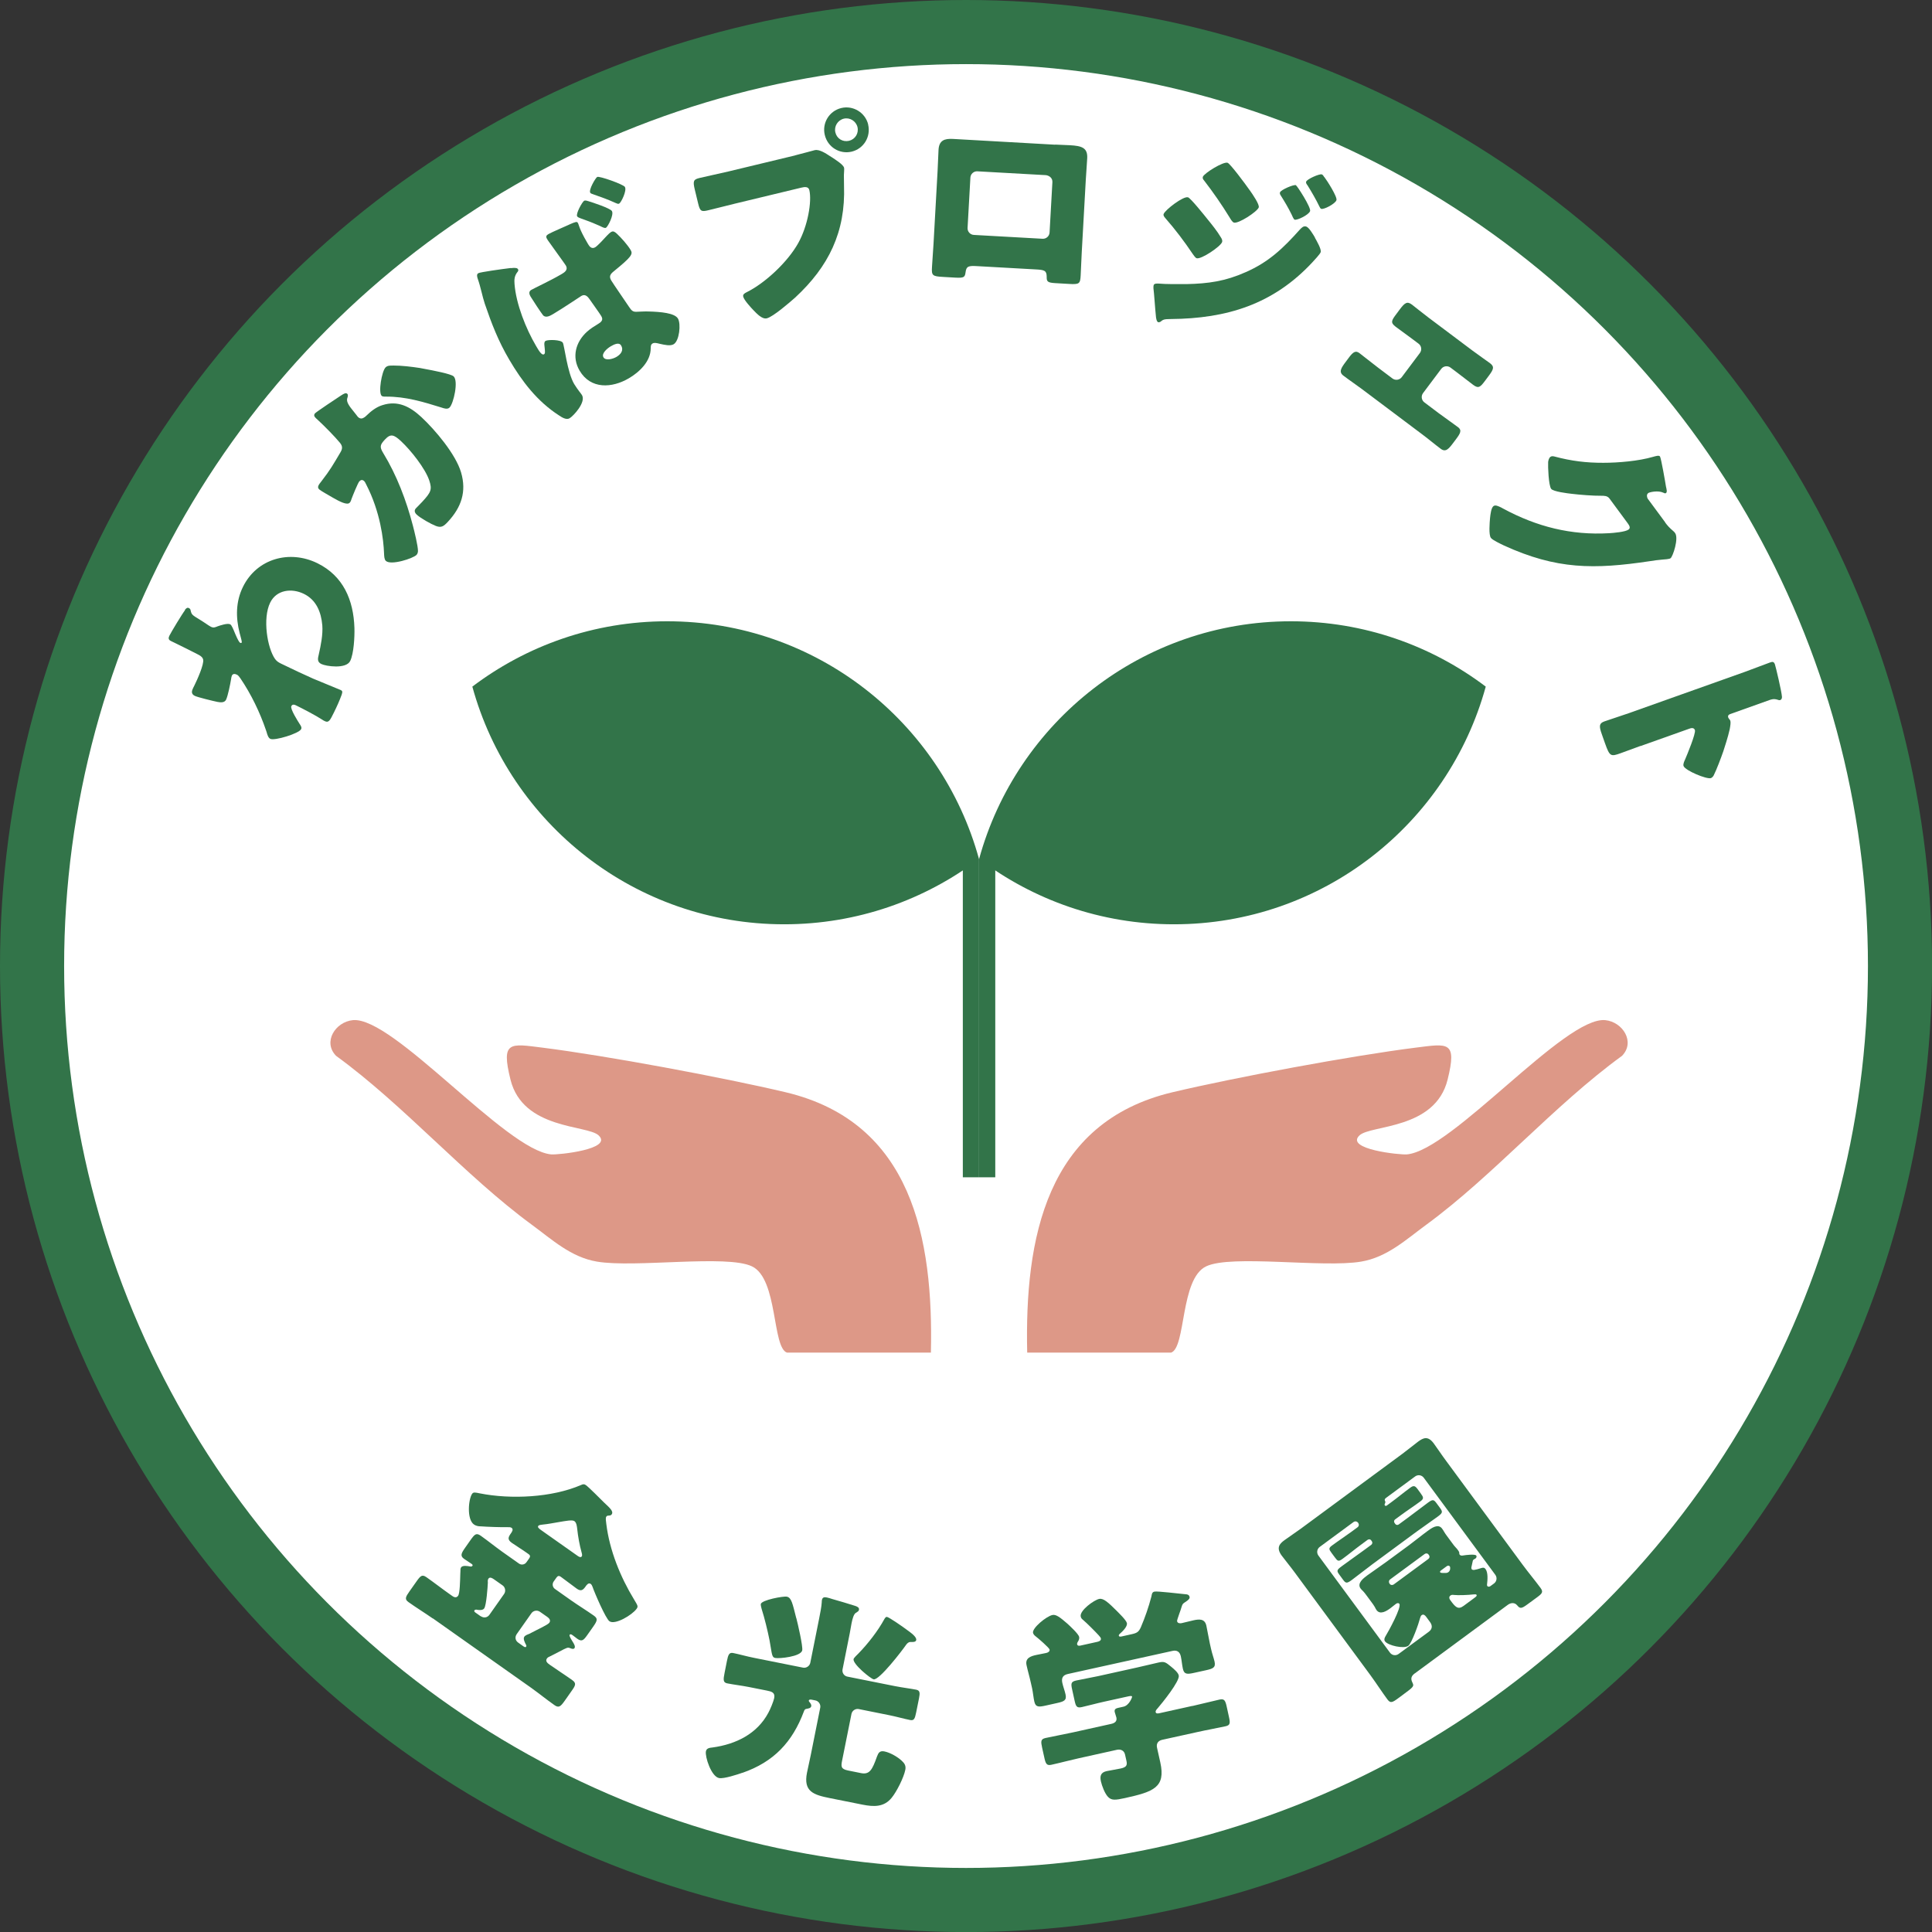
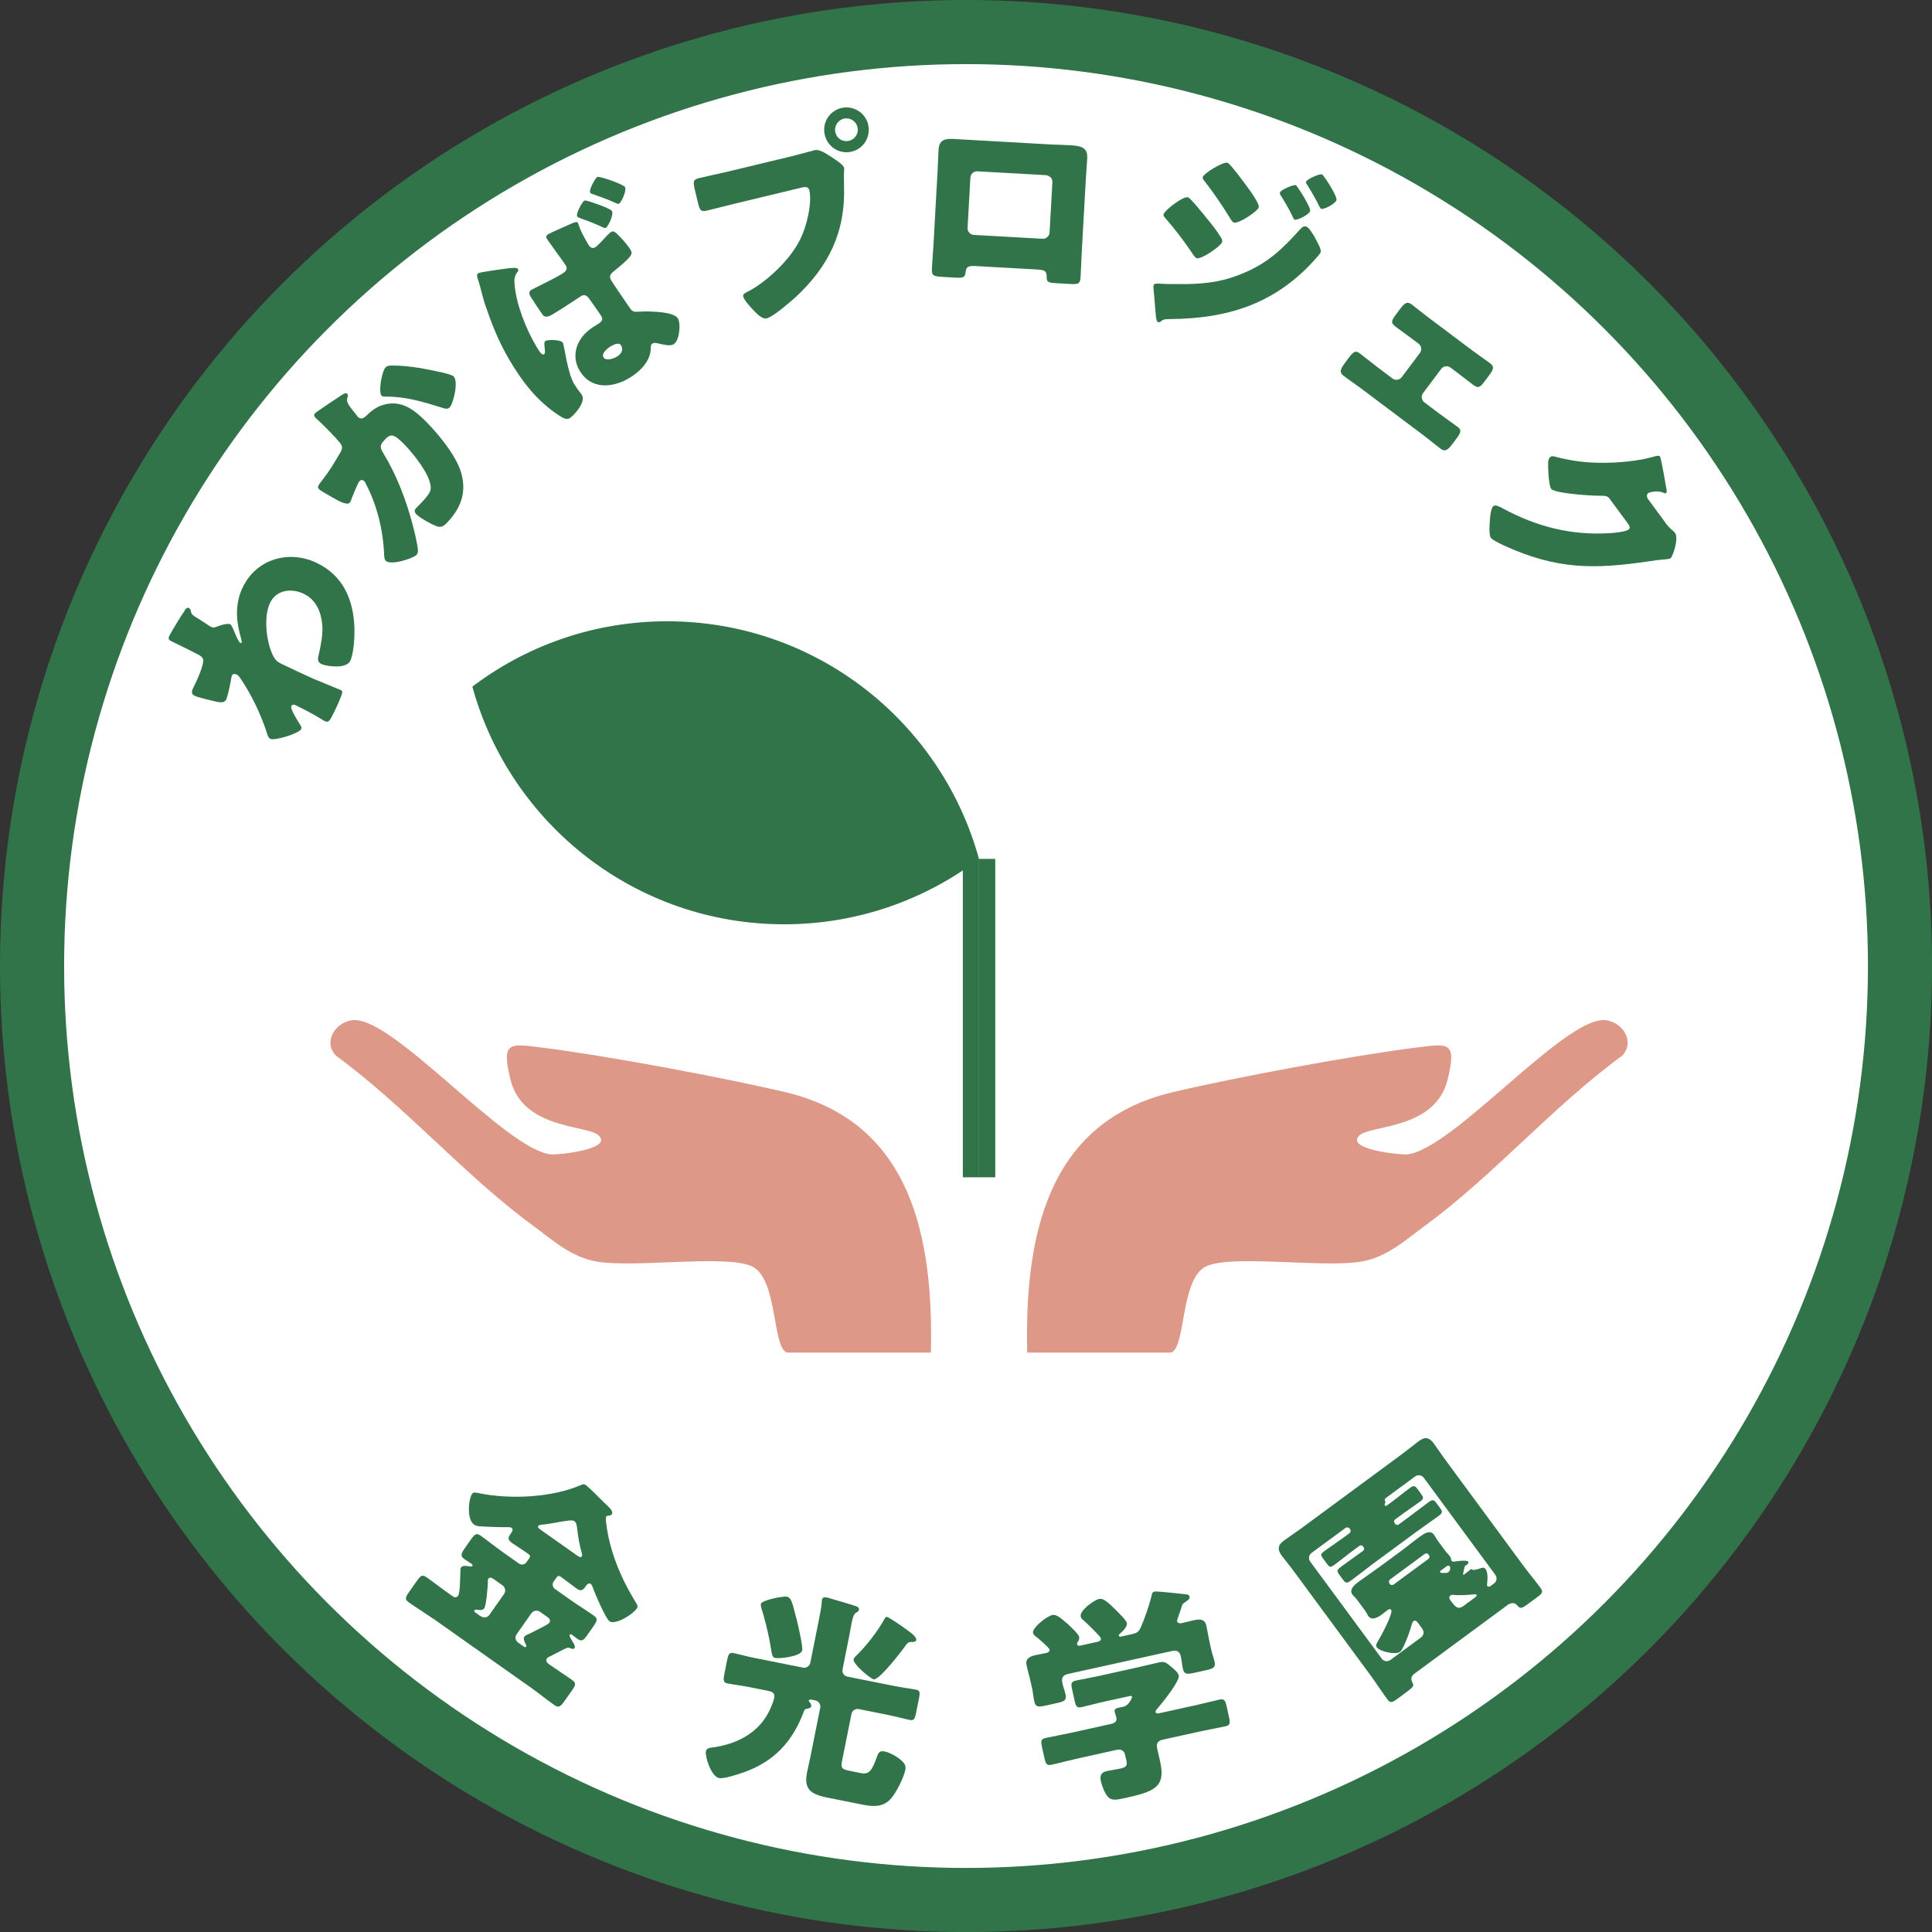
<svg xmlns="http://www.w3.org/2000/svg" id="_レイヤー_2" data-name="レイヤー 2" viewBox="0 0 301.33 301.33">
  <rect x="0" y="0" width="301.33" height="301.33" fill="#333333" stroke="none" />
  <defs>
    <style>
      .cls-1 {
        fill: #327449;
      }

      .cls-2 {
        fill: #dd9887;
      }

      .cls-3 {
        fill: #fff;
        stroke: #327449;
        stroke-miterlimit: 10;
        stroke-width: 10px;
      }
    </style>
  </defs>
  <g id="_レイヤー_1-2" data-name="レイヤー 1">
    <g>
      <circle class="cls-3" cx="150.67" cy="150.67" r="145.67" />
      <g>
        <path class="cls-1" d="M67.5,252.43c-1.24-.87-2.54-1.66-3.8-2.56-.62-.44-.44-.81.14-1.63l1.15-1.63c.6-.84.85-1.09,1.53-.61,1.24.87,2.41,1.79,3.65,2.66l.34.24c.17.12.62.44.94-.01.28-.39.31-2.35.34-3.35.02-.2.02-.32.02-.45-.01-.22,0-.47.11-.64.24-.34,1.03-.2,1.36-.14.15.02.3.05.4-.09.1-.14-.04-.24-.15-.32-.37-.26-.75-.49-1.15-.77-.65-.46-.43-.89.17-1.74l.85-1.21c.64-.9.89-1.14,1.59-.65,1.15.82,2.25,1.71,3.37,2.51l2.59,1.83c.37.26.89.17,1.15-.2l.42-.59c.2-.28.21-.48-.07-.68l-.31-.22c-.76-.54-1.56-1.02-2.32-1.55-.73-.52-.55-.89-.11-1.51.18-.25.39-.61.08-.83-.14-.1-.39-.11-.56-.1-1.11.02-3.17-.05-4.25-.13-.34.01-.75-.07-1.06-.29-1.15-.81-.86-3.98-.28-4.79.2-.28.48-.21,1.22-.06,4.81.95,11.21.66,15.77-1.31.3-.13.46-.18.75.02.45.32,2.27,2.15,2.84,2.72.89.84,1.52,1.37,1.18,1.85-.12.17-.29.17-.51.19-.12,0-.22.01-.32.15-.16.22-.05.72,0,1.18.5,4.07,2.19,8.25,4.32,11.74.56.94.68,1.07.4,1.46-.7.98-3.37,2.56-4.24,1.94-.59-.42-2.33-4.47-2.63-5.36-.08-.18-.13-.35-.3-.47-.34-.24-.66.21-.81.44-.42.59-.74.75-1.38.29-.76-.54-1.48-1.13-2.27-1.69l-.25-.18c-.23-.16-.44-.1-.62.16l-.44.62c-.26.37-.17.89.2,1.15l2.56,1.81c1.13.79,2.34,1.53,3.49,2.34.68.48.58.79-.09,1.75l-.91,1.29c-.58.82-.85,1.09-1.58.57-.25-.18-.46-.37-.71-.54-.11-.08-.34-.24-.46-.07s.25.72.52,1.17c.14.22.41.67.23.92-.14.2-.48.08-.64.01-.43-.17-.51-.11-1.71.52-.39.19-.84.42-1.45.74-.18.08-.37.16-.49.33-.3.42.08.73.41.97,1.15.81,2.35,1.57,3.53,2.41.68.48.51.83-.06,1.64l-1.11,1.58c-.62.87-.91,1.17-1.59.69-1.24-.87-2.42-1.83-3.65-2.71l-15.33-10.83ZM75,252.08c.45.32,1.03.22,1.34-.23l2.28-3.24c.3-.42.19-1.05-.23-1.34l-1.32-.93c-.23-.16-.65-.46-.89-.12-.12.17-.11.39-.09.61-.03.7-.23,3.55-.57,4.03-.24.34-.87.27-1.23.19-.05,0-.22.01-.28.1-.12.17.05.29.16.37l.82.58ZM81.67,256.79c.08.06.28.2.4.03.08-.11-.03-.32-.09-.4-.15-.32-.42-.84-.2-1.15.16-.23.6-.38.83-.47l.34-.18c.81-.44,2.49-1.19,2.73-1.53.26-.37-.02-.69-.33-.91l-1.13-.79c-.45-.32-1.05-.19-1.34.23l-2.28,3.24c-.32.45-.25,1.01.23,1.34l.84.6ZM90.08,242.66c.23.16.5.31.66.08.1-.14.02-.45-.03-.61-.33-1.2-.55-2.45-.68-3.64-.05-.41-.1-1-.44-1.24-.34-.24-1.32-.04-2.57.17-.72.12-1.56.29-2.41.37-.19.03-.54.04-.66.21-.14.2.09.4.52.7l5.6,3.95Z" />
        <path class="cls-1" d="M115.83,276.48c-.76.27-2.94.99-3.68.84-1.22-.24-2.21-3.32-2.05-4.17.1-.51.6-.55,1.03-.6,3.65-.5,6.96-2.12,8.71-5.42.27-.47.81-1.77.91-2.28.18-.88-.43-1.03-1.13-1.17l-2.87-.57c-1.11-.22-2.28-.35-3.33-.56-.64-.13-.63-.55-.41-1.63l.36-1.82c.2-1.01.35-1.41.99-1.28.91.18,2.11.53,3.29.76l7.6,1.52c.51.1,1.03-.25,1.13-.76l1.37-6.85c.18-.91.38-1.89.42-2.62-.01-.11.01-.24.03-.34.09-.44.41-.45.78-.37.24.05.6.16.83.24,1.2.34,2.39.69,3.58,1.07.26.09.66.24.58.61-.05.24-.2.28-.48.47-.32.18-.53.88-.68,1.65-.1.51-.18,1.05-.28,1.56l-1.12,5.61c-.1.51.22,1.03.76,1.13l7.4,1.48c1.22.24,2.42.38,3.33.56.61.12.59.54.44,1.32l-.45,2.23c-.2.98-.33,1.3-.94,1.18-1.05-.21-2.17-.54-3.29-.76l-4.73-.95c-.51-.1-1.03.25-1.13.76l-1.45,7.23c-.2.98-.2,1.36.91,1.59l2.03.41c1.32.26,1.75-.49,2.48-2.56.23-.62.44-.97,1.18-.82.88.18,2.01.82,2.69,1.45.45.41.68.8.56,1.41-.24,1.22-1.35,3.42-2.14,4.38-1.21,1.48-2.81,1.4-4.53,1.06l-5.1-1.02c-2.53-.51-4.15-1.01-3.57-3.95.18-.91.41-1.85.59-2.76l1.48-7.4c.1-.51-.25-1.03-.76-1.13l-.51-.1c-.13-.03-.47-.09-.51.11-.02.1.06.22.12.27.14.17.3.41.26.61-.07.34-.46.37-.72.42-.25.02-.35.18-.43.41-1.8,4.8-4.7,7.87-9.57,9.57ZM124.2,252.37c.22.82,1.05,4.42.92,5.03-.2.98-3.57,1.32-4.21,1.19-.44-.09-.49-.38-.71-1.72-.05-.29-.11-.66-.18-1.05-.28-1.42-.78-3.49-1.23-4.88-.04-.15-.16-.59-.13-.76.13-.64,3.55-1.26,4.06-1.15.74.15.9,1.13,1.47,3.35ZM141.74,254.41c.8.58,1.23,1.05,1.16,1.39-.07.37-.66.29-.94.3s-.51.25-.66.47c-.59.86-4.16,5.52-5.04,5.35-.47-.09-3.28-2.38-3.13-3.15.04-.2.6-.72.78-.9,1.46-1.5,3.02-3.5,4.02-5.34.1-.16.22-.38.42-.34.37.08,2.5,1.55,3.38,2.22Z" />
        <path class="cls-1" d="M183.6,252.89c.07.3.46.32.69.27.61-.13,1.2-.3,1.84-.44.87-.19,1.77-.29,2.02.82.18.81.33,1.8.55,2.81l.19.84c.16.74.42,1.42.54,1.96.21.94-.25,1.11-1.32,1.35l-1.82.4c-1.11.25-1.6.28-1.8-.63-.14-.64-.18-1.3-.32-1.94-.16-.71-.61-1-1.31-.84l-16.31,3.6c-.77.17-1.03.62-.86,1.39.13.6.37,1.19.5,1.79.21.94-.25,1.11-1.32,1.35l-1.75.39c-1.11.25-1.6.28-1.8-.63-.13-.57-.2-1.37-.34-2.04l-.19-.84c-.22-1.01-.51-1.97-.68-2.78-.25-1.11.64-1.41,1.52-1.6.54-.12,1.12-.21,1.55-.31.27-.06.58-.23.52-.54-.06-.27-1.81-1.79-2.14-2.03-.21-.16-.39-.34-.44-.57-.16-.74,2.08-2.58,3.02-2.78.57-.13,1.21.37,2.34,1.35.4.37,1.73,1.59,1.83,2.06.07.34-.08.58-.24.83-.05.08-.09.23-.07.33.07.3.4.23.6.18l2.52-.56c.24-.05.67-.18.58-.55-.03-.13-.17-.28-.35-.49-.51-.56-1.87-1.92-2.43-2.39-.17-.14-.3-.25-.36-.52-.21-.94,2.08-2.58,2.88-2.75.67-.15,1.48.62,2.65,1.78.37.38,1.57,1.52,1.67,1.99.12.54-.7,1.32-1.08,1.65-.12.1-.2.22-.18.32.03.13.18.17.41.12l1.61-.36c.81-.18,1.09-.35,1.42-1.09.65-1.52,1.21-3.13,1.65-4.81.07-.33.07-.65.47-.74.44-.1,3.92.33,4.64.39.5.03.76.08.84.45.06.27-.27.52-.58.73-.43.27-.53.33-.67.82-.1.34-.23.72-.36,1.07-.19.57-.37,1.03-.34,1.17ZM185.98,266.08c1.41-.31,2.81-.69,4.22-1,.77-.17.92.15,1.14,1.16l.33,1.51c.22.98.22,1.33-.52,1.49-1.45.32-2.87.56-4.29.88l-5.58,1.23c-.67.15-.96.6-.82,1.24l.51,2.29c.86,3.9-1.04,4.57-5.51,5.56-1.51.33-2.1.39-2.65-.19-.5-.52-.94-1.7-1.1-2.4-.19-.84-.03-1.41.88-1.61.64-.14,1.36-.23,2.23-.42.87-.19,1.02-.51.87-1.18l-.22-.98c-.13-.61-.65-.88-1.26-.75l-5.95,1.32c-1.45.32-2.84.7-4.29,1.02-.74.16-.89-.19-1.1-1.17l-.33-1.48c-.22-1.01-.23-1.36.54-1.53,1.41-.31,2.84-.56,4.29-.88l5.95-1.32c.5-.11.94-.38.8-.99-.04-.2-.21-.62-.26-.86-.1-.47.23-.58.59-.66l.77-.17c.91-.2,1.37-1.47,1.35-1.57-.04-.17-.37-.09-.78,0l-3.63.8c-1.14.25-2.27.57-3.42.83-.81.18-.94-.11-1.14-1.02l-.38-1.72c-.2-.91-.2-1.22.61-1.4,1.14-.25,2.3-.44,3.45-.69l6.05-1.34c1.11-.25,2.25-.53,3.36-.78.94-.21,1.12-.04,1.98.66.47.39,1.09.92,1.18,1.36.19.88-2.61,4.32-3.28,5.1-.2.22-.37.4-.32.63.05.24.36.2.56.16l5.15-1.14Z" />
-         <path class="cls-1" d="M220.69,260.97c-.5.37-.73.75-.43,1.39.32.66.29.68-1.48,1.99l-.69.51c-.94.7-1.23.82-1.7.19-.92-1.25-1.74-2.53-2.63-3.75l-11.85-16.08c-.65-.89-1.36-1.73-2-2.59-.92-1.25-.31-1.87.41-2.4.86-.63,1.73-1.19,2.56-1.8l15.83-11.67c.83-.61,1.65-1.3,2.48-1.92.78-.57,1.52-.95,2.44.3.63.86,1.23,1.79,1.89,2.67l11.95,16.22c.92,1.25,1.9,2.41,2.8,3.63.47.64.26.88-.54,1.47l-1.5,1.1c-.92.67-1.14.71-1.6.15-.4-.48-1-.42-1.47-.07l-14.47,10.67ZM229.49,244.69c.2.28.49.2,1.57-.13.28-.08.46-.08.64.17.41.55.31,1.7.23,2.4-.01.1-.02.14.04.23.14.19.38.11.52,0l.53-.39c.44-.33.51-.93.2-1.35l-11.16-15.14c-.31-.42-.9-.53-1.35-.2l-4.38,3.23c-.31.22-.47.35-.27.67.03.15-.02.27-.09.41-.04.07-.02.14.02.2.1.14.23.08.34,0l.69-.51c.97-.71,1.9-1.49,2.9-2.22.55-.41.77-.35,1.16.17l.49.67c.47.64.54.85-.07,1.29-1,.74-2.01,1.39-2.98,2.11l-.94.69c-.17.12-.2.36-.08.53l.12.17c.12.17.36.2.53.08l1.28-.94c1.11-.82,2.17-1.64,3.28-2.46.75-.55.91-.5,1.34.08l.45.61c.51.69.59.85-.22,1.45-1.11.82-2.23,1.56-3.34,2.38l-6.85,5.05c-1.11.82-2.18,1.69-3.26,2.49-.78.57-.94.52-1.37-.06l-.57-.78c-.43-.58-.41-.73.34-1.28,1.11-.82,2.24-1.61,3.35-2.42l1.28-.94c.19-.14.23-.38.11-.55l-.12-.17c-.12-.17-.36-.2-.56-.06l-1,.74c-.97.71-1.9,1.49-2.9,2.22-.64.47-.77.35-1.22-.26l-.53-.72c-.39-.53-.44-.71.15-1.13,1-.74,2.04-1.42,3.01-2.13l.91-.67c.28-.2.27-.5.11-.72-.14-.19-.44-.31-.72-.11l-5.27,3.88c-.44.33-.51.93-.2,1.35l11.16,15.14c.31.42.9.53,1.35.2l4.69-3.45c.58-.43.61-.97.21-1.52l-.61-.83c-.16-.22-.42-.46-.7-.25-.14.1-.2.32-.25.48-.19.78-1.28,3.89-1.83,4.3-.69.51-3.15-.03-3.64-.7-.2-.28-.03-.62.13-.87.39-.63,2.5-4.45,2.11-4.98-.1-.14-.32-.15-.54.02-.31.22-.56.46-.84.66-.58.43-1.59,1.09-2.17.31-.1-.14-.2-.33-.27-.48-.2-.33-.26-.41-.48-.71l-.82-1.11c-.23-.31-.29-.39-.54-.67-.13-.12-.28-.26-.38-.4-.61-.83.47-1.63,1.05-2.06.97-.71,1.98-1.37,2.95-2.09l3.58-2.63c.97-.72,1.9-1.49,2.87-2.2.58-.43,1.64-1.21,2.25-.37.1.14.23.31.3.46.18.3.28.44.48.71l.82,1.11c.2.28.31.42.54.67.13.12.25.28.35.42.16.22.22.35.2.5-.01.1.03.15.05.18.14.19.34.18.57.14.38-.07,1.83-.24,2.02.01.12.17.02.37-.12.47-.06.04-.16.07-.24.14l-.08.06c-.08.06-.1.16-.18.56-.14.62-.19.74-.08.87ZM216.77,247.05c.14.19.41.21.61.07l5.38-3.96c.22-.16.26-.4.12-.6l-.08-.11c-.14-.19-.38-.23-.61-.07l-5.38,3.96c-.19.14-.23.38-.12.6l.08.11ZM226.12,244.31c-.12-.17-.32-.15-.49-.02l-.91.67c-.08.06-.17.17-.09.28.04.05.16.1.58.09.34,0,.49.03.71-.14.33-.25.29-.77.21-.88ZM229.96,249.22c.25-.18.44-.33.32-.49-.06-.08-.23-.08-.51-.05-.7.09-2.36.16-3.02.08-.19-.03-.36-.03-.53.09-.28.21-.18.52-.01.74.76,1.03,1.17,1.53,2.06.88l1.69-1.25Z" />
+         <path class="cls-1" d="M220.69,260.97c-.5.37-.73.75-.43,1.39.32.66.29.68-1.48,1.99l-.69.51c-.94.7-1.23.82-1.7.19-.92-1.25-1.74-2.53-2.63-3.75l-11.85-16.08c-.65-.89-1.36-1.73-2-2.59-.92-1.25-.31-1.87.41-2.4.86-.63,1.73-1.19,2.56-1.8l15.83-11.67c.83-.61,1.65-1.3,2.48-1.92.78-.57,1.52-.95,2.44.3.63.86,1.23,1.79,1.89,2.67l11.95,16.22c.92,1.25,1.9,2.41,2.8,3.63.47.64.26.88-.54,1.47l-1.5,1.1c-.92.67-1.14.71-1.6.15-.4-.48-1-.42-1.47-.07l-14.47,10.67ZM229.49,244.69c.2.28.49.2,1.57-.13.28-.08.46-.08.64.17.41.55.31,1.7.23,2.4-.01.1-.02.14.04.23.14.19.38.11.52,0l.53-.39c.44-.33.51-.93.2-1.35l-11.16-15.14c-.31-.42-.9-.53-1.35-.2l-4.38,3.23c-.31.22-.47.35-.27.67.03.15-.02.27-.09.41-.04.07-.02.14.02.2.1.14.23.08.34,0l.69-.51c.97-.71,1.9-1.49,2.9-2.22.55-.41.77-.35,1.16.17l.49.67c.47.64.54.85-.07,1.29-1,.74-2.01,1.39-2.98,2.11l-.94.69c-.17.12-.2.36-.08.53l.12.17c.12.17.36.2.53.08l1.28-.94c1.11-.82,2.17-1.64,3.28-2.46.75-.55.91-.5,1.34.08l.45.61c.51.69.59.85-.22,1.45-1.11.82-2.23,1.56-3.34,2.38l-6.85,5.05c-1.11.82-2.18,1.69-3.26,2.49-.78.57-.94.52-1.37-.06l-.57-.78c-.43-.58-.41-.73.34-1.28,1.11-.82,2.24-1.61,3.35-2.42c.19-.14.23-.38.11-.55l-.12-.17c-.12-.17-.36-.2-.56-.06l-1,.74c-.97.71-1.9,1.49-2.9,2.22-.64.47-.77.35-1.22-.26l-.53-.72c-.39-.53-.44-.71.15-1.13,1-.74,2.04-1.42,3.01-2.13l.91-.67c.28-.2.27-.5.11-.72-.14-.19-.44-.31-.72-.11l-5.27,3.88c-.44.33-.51.93-.2,1.35l11.16,15.14c.31.42.9.53,1.35.2l4.69-3.45c.58-.43.61-.97.21-1.52l-.61-.83c-.16-.22-.42-.46-.7-.25-.14.1-.2.32-.25.48-.19.78-1.28,3.89-1.83,4.3-.69.51-3.15-.03-3.64-.7-.2-.28-.03-.62.13-.87.39-.63,2.5-4.45,2.11-4.98-.1-.14-.32-.15-.54.02-.31.22-.56.46-.84.66-.58.43-1.59,1.09-2.17.31-.1-.14-.2-.33-.27-.48-.2-.33-.26-.41-.48-.71l-.82-1.11c-.23-.31-.29-.39-.54-.67-.13-.12-.28-.26-.38-.4-.61-.83.47-1.63,1.05-2.06.97-.71,1.98-1.37,2.95-2.09l3.58-2.63c.97-.72,1.9-1.49,2.87-2.2.58-.43,1.64-1.21,2.25-.37.1.14.23.31.3.46.18.3.28.44.48.71l.82,1.11c.2.28.31.42.54.67.13.12.25.28.35.42.16.22.22.35.2.5-.01.1.03.15.05.18.14.19.34.18.57.14.38-.07,1.83-.24,2.02.01.12.17.02.37-.12.47-.06.04-.16.07-.24.14l-.08.06c-.08.06-.1.16-.18.56-.14.62-.19.74-.08.87ZM216.77,247.05c.14.19.41.21.61.07l5.38-3.96c.22-.16.26-.4.12-.6l-.08-.11c-.14-.19-.38-.23-.61-.07l-5.38,3.96c-.19.14-.23.38-.12.6l.08.11ZM226.12,244.31c-.12-.17-.32-.15-.49-.02l-.91.67c-.08.06-.17.17-.09.28.04.05.16.1.58.09.34,0,.49.03.71-.14.33-.25.29-.77.21-.88ZM229.96,249.22c.25-.18.44-.33.32-.49-.06-.08-.23-.08-.51-.05-.7.09-2.36.16-3.02.08-.19-.03-.36-.03-.53.09-.28.21-.18.52-.01.74.76,1.03,1.17,1.53,2.06.88l1.69-1.25Z" />
      </g>
      <g>
        <path class="cls-1" d="M28.83,95.13c.21-.27.39-.41.63-.29.18.09.24.19.27.36.15.67.24.72,1.39,1.42.29.18.83.52,1.41.92.12.06.23.15.35.21.42.21.66.1,1.08-.07.4-.14,1.52-.52,1.94-.31.24.12.5.8.79,1.5.38.89.62,1.31.77,1.39.09.04.21.03.25-.06.03-.06-.11-.69-.25-1.16-.05-.13-.06-.25-.08-.3-.63-2.43-.61-4.92.51-7.2,2.18-4.44,7.28-5.82,11.61-3.7,4.05,1.99,5.64,5.75,5.78,10.1.04,1.36-.09,3.98-.66,5.15-.63,1.29-3.76.84-4.51.47-.69-.34-.53-.89-.39-1.49.32-1.41.66-3.1.55-4.54-.18-2.06-.93-3.96-2.88-4.91-1.86-.91-4.25-.67-5.25,1.37-1.21,2.46-.45,7.08.76,8.79.27.36.53.52.89.7l.27.13c1.59.78,3.2,1.53,4.79,2.24.56.24,4.19,1.72,4.31,1.78.24.12.29.25.13.73-.35.95-.73,1.8-1.19,2.73-.62,1.26-.82,1.68-1.43,1.39-.15-.07-.36-.18-.47-.27-.84-.56-3.03-1.71-4-2.18-.24-.12-.59-.25-.76.11-.21.42,1.04,2.37,1.31,2.8.15.22.35.51.22.78-.34.69-4.14,1.84-4.8,1.52-.33-.16-.47-.64-.59-1.07l-.09-.27c-.96-2.82-2.33-5.65-4-8.11-.15-.22-.36-.48-.51-.55-.3-.15-.65-.21-.81.13-.07.15-.1.36-.13.57-.11.69-.49,2.59-.78,3.19-.25.51-.88.43-1.36.34-.64-.13-3.04-.71-3.52-.94-.63-.31-.47-.79-.25-1.24l.21-.42c.37-.75,1.54-3.3,1.34-4.03-.06-.25-.27-.51-.81-.77-1.16-.6-2.33-1.18-3.5-1.75l-.72-.35c-.39-.19-.41-.46-.23-.82.26-.54,2.05-3.5,2.44-3.98Z" />
        <path class="cls-1" d="M53.18,61.69c.44-.28.76-.48.98-.27.17.16.09.45,0,.69-.19.6.38,1.31,1,2.07l.42.53c.12.16.22.3.27.34.22.21.48.27.69.19.35-.13.6-.4.67-.47.62-.61,1.47-1.29,2.43-1.58,2.41-.78,4.31.22,6.08,1.86,2.18,2.03,5.35,5.79,6.19,8.62.89,3.02.04,5.46-2.06,7.72-.66.71-1.03.96-1.87.64-.77-.3-2.36-1.19-2.98-1.76-.32-.3-.45-.65-.13-.99.32-.34.66-.66.98-1.01,1.39-1.5,1.56-1.93,1.11-3.31-.64-1.92-2.9-4.74-4.39-6.13-1.15-1.07-1.65-1.22-2.52-.29-.77.83-.88,1.14-.28,2.12,2.12,3.47,3.61,7.41,4.63,11.33.22.84.81,3.21.79,3.97-.02.21-.06.4-.22.58-.5.54-3.98,1.69-4.79.94-.25-.23-.26-.75-.28-1.17-.08-2.13-.57-6.46-2.79-10.76-.13-.26-.2-.42-.33-.53-.25-.23-.5-.19-.73.05s-1.07,2.33-1.22,2.74c-.06.21-.13.43-.29.6-.39.42-1.57-.18-2.61-.78-.68-.4-1.89-1.07-2.13-1.29-.37-.34-.17-.66.38-1.34,1.35-1.75,1.75-2.48,2.87-4.37.36-.58.44-1.01-.04-1.58-.79-.96-2.39-2.58-3.35-3.47l-.37-.34c-.24-.23-.42-.48-.15-.78.23-.24,3.46-2.4,4.01-2.75ZM61.27,57.01c1.42,0,2.85.18,4.25.39.14.04.36.06.62.12,1.41.26,4.19.79,4.61,1.18.78.73,0,4.19-.62,4.85-.32.34-.87.15-1.25.02-2.87-.89-5.6-1.73-8.68-1.71-.19,0-.52.02-.67-.12-.56-.52.02-3.81.59-4.42.3-.32.75-.31,1.15-.3Z" />
        <path class="cls-1" d="M79.65,41.82c.83-.1,1.05,0,1.15.18.1.17,0,.32-.12.46-.44.57-.49,1.14-.43,1.84.24,3.12,1.78,6.98,3.36,9.66.42.72.88,1.5,1.23,1.3.2-.12.17-.37.12-.92-.01-.15-.02-.3-.05-.48-.02-.22-.05-.55.18-.69.37-.22,2.4-.21,2.69.28.25.43.69,4.6,1.77,6.44.19.32.63.95.82,1.19.13.16.29.37.4.54.66,1.12-1.34,3.27-1.94,3.62-.52.3-1.23-.17-1.66-.46-3.37-2.17-5.76-5.3-7.74-8.68-1.7-2.88-2.75-5.6-3.82-8.73-.4-1.2-.6-2.48-1.12-3.96-.08-.26-.18-.63.11-.8.29-.17,3.66-.64,5.07-.81ZM88.74,35.04c1.11-.49,1.25-.5,1.39-.27.19.32.15.84,1.45,3.06l.15.26c.2.35.55.8,1.1.48.4-.24,1.46-1.4,1.84-1.82.17-.18.46-.47.67-.58.32-.19.6.03.86.27.69.64,1.69,1.76,2.17,2.57.37.63.12,1.06-2.61,3.28-.55.44-.82.79-.43,1.45.25.43,2.4,3.55,2.77,4.11.42.65.65.78,1.12.78.42-.01,1.31-.07,1.87-.05,1.97.05,4.14.24,4.65,1.11.49.84.22,3.48-.67,4-.52.31-1.42.1-2.13-.06-.6-.15-.9-.21-1.16-.06-.29.17-.28.44-.29.75,0,2.05-1.77,3.72-3.41,4.68-2.62,1.54-5.95,1.75-7.68-1.19-1.27-2.16-.59-4.5,1.16-6.08.48-.44,1.24-.92,1.79-1.25.75-.44.63-.84.41-1.21-.2-.35-1.46-2.09-1.8-2.59-.23-.33-.65-.9-1.28-.53-.23.14-2.87,1.92-4.39,2.82-.46.27-1.15.68-1.59.2-.24-.28-1.72-2.52-1.95-2.92-.19-.32-.34-.77.1-1.03.4-.24,2.99-1.45,4.55-2.36l.26-.15c.43-.25.97-.65.6-1.29-.15-.26-2.33-3.24-2.63-3.69-.13-.16-.23-.33-.33-.5-.2-.35-.08-.53.24-.72.49-.29,2.6-1.18,3.24-1.48ZM91.74,31.37c.61.18,3.45,1.11,3.7,1.55.34.58-.63,2.43-.92,2.6-.17.1-.44-.02-.93-.27-.15-.06-.26-.12-.42-.18-.94-.42-1.68-.68-2.62-1.02-.15-.06-.45-.16-.53-.31-.24-.4.78-2.24,1.09-2.43.14-.08.42-.01.62.06ZM97.47,29.17c.32.55-.57,2.39-.89,2.58-.17.1-.34,0-.61-.11-1.11-.51-2.3-.94-3.46-1.34-.25-.09-.38-.12-.45-.24-.27-.46.82-2.3,1.08-2.46.32-.19,4.1,1.16,4.33,1.56ZM94.12,55.73c.32.55,1.41.29,2.02-.06.66-.39,1.19-1.01.73-1.79-.34-.58-1.19-.11-1.62.14-.46.27-1.5,1.08-1.13,1.71Z" />
        <path class="cls-1" d="M124,24.23c1.01-.24,2.42-.65,3.07-.81.72-.17,1.74.51,2.35.91l.32.2c.65.43,1.79,1.15,1.91,1.64.05.2-.03.87-.03,1.14,0,.58.02,1.06.02,1.65.26,7.23-2.4,12.62-7.63,17.46-.85.75-3.44,3-4.42,3.23-.72.17-1.55-.73-2.01-1.2-.41-.42-1.53-1.63-1.66-2.18-.09-.36.22-.53.49-.67,2.98-1.47,6.48-4.79,8.09-7.69,1.49-2.66,2.15-6.5,1.73-8.26-.14-.58-.74-.51-1.26-.38l-10.34,2.49c-1.4.34-2.76.7-4.15,1.03-1.11.27-1.3.17-1.6-1.09l-.51-2.11c-.33-1.37-.21-1.6.73-1.83,1.46-.35,2.97-.65,4.44-1l10.47-2.52ZM135.4,19.42c.45,1.89-.67,3.77-2.56,4.23-1.89.45-3.75-.71-4.2-2.6-.45-1.85.68-3.74,2.57-4.2,1.85-.45,3.75.71,4.2,2.57ZM130.29,20.65c.23.98,1.16,1.54,2.14,1.31.94-.23,1.54-1.16,1.31-2.14-.23-.94-1.2-1.54-2.14-1.31-.94.23-1.54,1.2-1.31,2.14Z" />
        <path class="cls-1" d="M164.56,22.55c.87.05,1.64.06,2.31.1,1.84.1,2.79.39,2.7,2.03-.06,1.14-.16,2.24-.22,3.34l-.63,11.29c-.07,1.2-.1,2.41-.17,3.64-.07,1.33-.21,1.43-1.88,1.33l-2.07-.12c-1.27-.07-1.36-.28-1.35-1.01-.01-.94-.34-1.06-1.71-1.13l-9.11-.51c-1.37-.08-1.71,0-1.83.94-.11.76-.19.93-1.62.85l-1.9-.11c-1.67-.09-1.8-.23-1.72-1.54.07-1.2.17-2.44.24-3.64l.63-11.29c.06-1.1.09-2.21.15-3.34.08-1.47.9-1.79,2.27-1.71l15.93.9ZM152.44,26.72c-.57-.03-1.06.41-1.09.98l-.44,7.85c-.03.57.41,1.06.98,1.09l10.72.6c.57.03,1.06-.41,1.09-.98l.44-7.85c.03-.6-.41-.99-.98-1.09l-10.72-.6Z" />
        <path class="cls-1" d="M205.07,37.05c.28.5,1.07,1.85.91,2.29-.11.31-.99,1.24-1.28,1.56-6.1,6.56-13.33,8.79-22.11,8.86-1.04.01-1.17.07-1.62.44-.09.04-.25.09-.34.05-.25-.09-.34-.73-.35-.98-.11-.97-.28-3.62-.38-4.31,0-.18-.01-.36.05-.52.09-.25.58-.22.79-.21.96.1,3.28.09,4.31.08,3.41-.07,6.07-.45,9.23-1.86,3.6-1.57,5.85-3.73,8.44-6.63.28-.29.59-.64,1.03-.48s1.09,1.29,1.34,1.7ZM185.29,30.77c.44.16,2.61,2.88,3.05,3.43.66.81,1.52,1.87,2.05,2.78.16.24.31.51.21.79-.25.69-3.29,2.75-3.98,2.5-.19-.07-.44-.45-.58-.64-1.29-1.93-2.75-3.86-4.26-5.58-.17-.21-.38-.42-.29-.67.24-.66,3.11-2.85,3.8-2.6ZM194.92,29.67c.47.67,1.56,2.25,1.4,2.69-.24.66-3.2,2.6-3.89,2.35-.25-.09-.53-.59-.66-.81-1.25-2.03-2.53-3.88-3.98-5.76-.15-.16-.26-.35-.18-.57.21-.56,3.2-2.42,3.86-2.18.41.15,2.75,3.28,3.45,4.29ZM202.11,28.88c.19.07,2.42,3.52,2.22,4.05-.22.6-2.03,1.46-2.41,1.33-.16-.06-.36-.56-.48-.82-.51-1.04-1.06-1.96-1.67-2.93-.11-.18-.2-.32-.13-.51.15-.41,2.13-1.25,2.48-1.12ZM206.56,27.62c.39.5,2.07,3.11,1.88,3.61-.21.57-1.97,1.49-2.38,1.34-.13-.05-.23-.26-.29-.39-.55-1.13-1.16-2.17-1.81-3.23-.14-.19-.32-.4-.24-.62.15-.41,2.1-1.26,2.44-1.13.16.06.27.24.38.42Z" />
        <path class="cls-1" d="M229.7,54.71c1.04.78,2.21,1.57,2.66,1.91.75.56.61.96-.15,1.98l-.56.75c-.74.99-1.03,1.32-1.89.67s-1.72-1.33-2.57-1.97l-.96-.72c-.45-.34-1.11-.25-1.45.21l-2.83,3.77c-.34.46-.25,1.11.21,1.45l2.27,1.71c.96.72,2.29,1.63,2.98,2.16.64.48.35.98-.35,1.91l-.36.48c-.74.99-1.21,1.56-1.99.98-.94-.7-1.83-1.46-2.79-2.18l-9.52-7.15c-.96-.72-1.94-1.37-2.87-2.08-.78-.58-.34-1.22.38-2.18l.5-.67c.6-.8,1.01-1.12,1.6-.68.75.56,1.94,1.54,2.9,2.26l2.27,1.71c.45.34,1.11.25,1.45-.21l2.83-3.77c.34-.46.25-1.11-.21-1.45l-.96-.72c-.86-.64-1.76-1.28-2.61-1.92-.88-.66-.62-1.01.14-2.03l.5-.67c.78-1.04,1.15-1.31,1.9-.75.45.34,1.54,1.24,2.58,2.02l6.9,5.18Z" />
        <path class="cls-1" d="M259.71,81.49c.36.48.62.79,1.3,1.37.11.09.17.17.25.28.6.81-.34,3.66-.71,3.93-.19.14-.98.19-1.3.21-.63.05-1.27.14-1.9.24-8.76,1.31-14.57,1.31-22.78-2.44-.51-.25-1.79-.84-2.04-1.19-.36-.48-.19-2.4-.13-3.11.06-.54.17-1.58.54-1.85.3-.22.76.02,1.21.23.09.06.2.1.29.16,5.24,2.83,10.61,4.19,16.54,3.84.68-.04,2.52-.19,3.03-.57.35-.26.1-.65-.14-.98l-2.84-3.85c-.34-.46-.82-.43-1.32-.44-1.15.02-3.35-.15-4.55-.3-.64-.07-2.91-.34-3.23-.78-.4-.54-.51-3.45-.47-4.18.04-.28.12-.63.36-.81.19-.14.42-.1.63-.05,2.6.7,4.97.99,7.62.98,2.32,0,5.49-.27,7.72-.92.45-.12.95-.29,1.11-.07.18.24.84,4.07.94,4.71.1.42.21.84,0,1-.13.1-.29,0-.42-.06-.83-.39-2.14-.08-2.33.05-.3.22-.25.56-.11.87l2.74,3.71Z" />
-         <path class="cls-1" d="M255.87,116.34c-1.04.37-2.07.77-3.14,1.15-1.51.54-1.67.49-2.4-1.56l-.5-1.42c-.45-1.26-.43-1.69.39-1.99,1.26-.45,2.51-.82,3.77-1.27l18.18-6.47c1.29-.46,2.91-1.11,3.88-1.45.41-.15.62-.15.78.29.13.38,1.05,4.24,1.1,5.08,0,.21-.07.41-.25.48-.16.06-.32,0-.45-.05-.28-.08-.6-.18-1.26.06l-6.11,2.18c-.16.06-.43.19-.31.54.07.19.26.33.32.49.09.25.02.74-.09,1.34-.27,1.23-.82,2.88-.99,3.41-.35,1.01-1.04,2.86-1.52,3.81-.11.18-.24.33-.43.4-.63.22-4-1.17-4.26-1.89-.1-.28.1-.71.22-.97.31-.72,1.73-4.13,1.55-4.63-.16-.44-.61-.32-.92-.2l-7.56,2.69Z" />
      </g>
      <g>
        <g>
-           <path class="cls-1" d="M231.73,107.09c-5.86,21.36-25.41,37.07-48.63,37.07-11.41,0-21.94-3.8-30.39-10.19,5.86-21.36,25.41-37.07,48.63-37.07,11.41,0,21.94,3.8,30.39,10.19Z" />
          <rect class="cls-1" x="152.7" y="133.96" width="2.53" height="49.66" />
          <path class="cls-2" d="M182.64,210.97c2.36-.76,1.4-11.52,5.48-13.46,3.94-1.88,18.25.27,24.18-.74,4.05-.68,7-3.44,10.18-5.77,10.44-7.66,19.89-18.61,30.5-26.32,2.12-2.16.11-5.3-2.61-5.57-6.31-.62-23.85,20.31-30.95,20.94-1.03.09-9.71-.79-7.38-2.97,1.78-1.66,11.8-.87,13.74-8.69,1.51-6.08.06-5.62-4.99-4.99-9.95,1.25-28.14,4.64-37.9,6.95-19.77,4.68-23.08,22.84-22.68,40.61h22.43Z" />
        </g>
        <g>
          <path class="cls-1" d="M73.67,107.09c5.86,21.36,25.41,37.07,48.63,37.07,11.41,0,21.94-3.8,30.39-10.19-5.86-21.36-25.41-37.07-48.63-37.07-11.41,0-21.94,3.8-30.39,10.19Z" />
          <rect class="cls-1" x="150.17" y="133.96" width="2.53" height="49.66" />
          <path class="cls-2" d="M122.76,210.97c-2.36-.76-1.4-11.52-5.48-13.46-3.94-1.88-18.25.27-24.18-.74-4.05-.68-7-3.44-10.18-5.77-10.44-7.66-19.89-18.61-30.5-26.32-2.12-2.16-.11-5.3,2.61-5.57,6.31-.62,23.85,20.31,30.95,20.94,1.03.09,9.71-.79,7.38-2.97-1.78-1.66-11.8-.87-13.74-8.69-1.51-6.08-.06-5.62,4.99-4.99,9.95,1.25,28.14,4.64,37.9,6.95,19.77,4.68,23.08,22.84,22.68,40.61h-22.43Z" />
        </g>
      </g>
    </g>
  </g>
</svg>